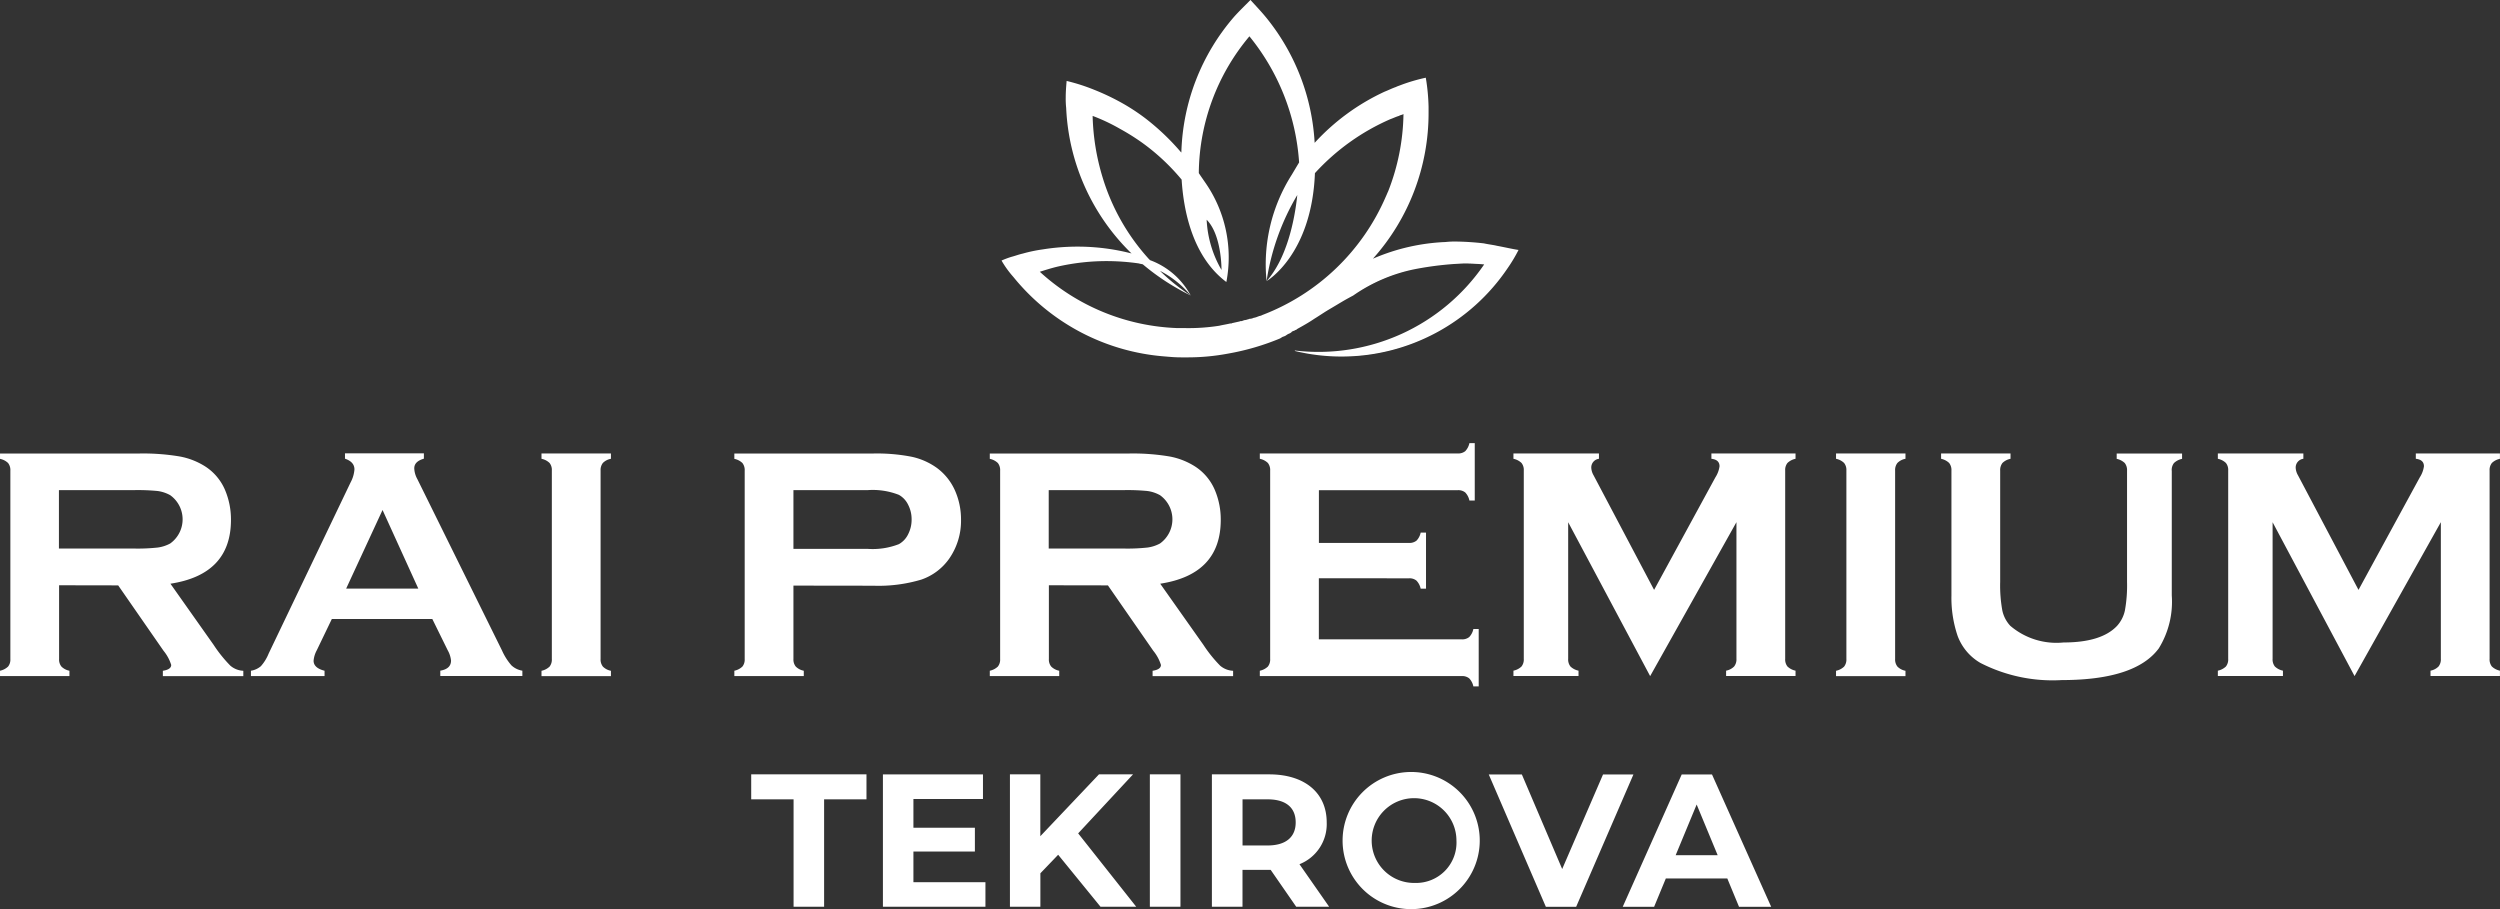
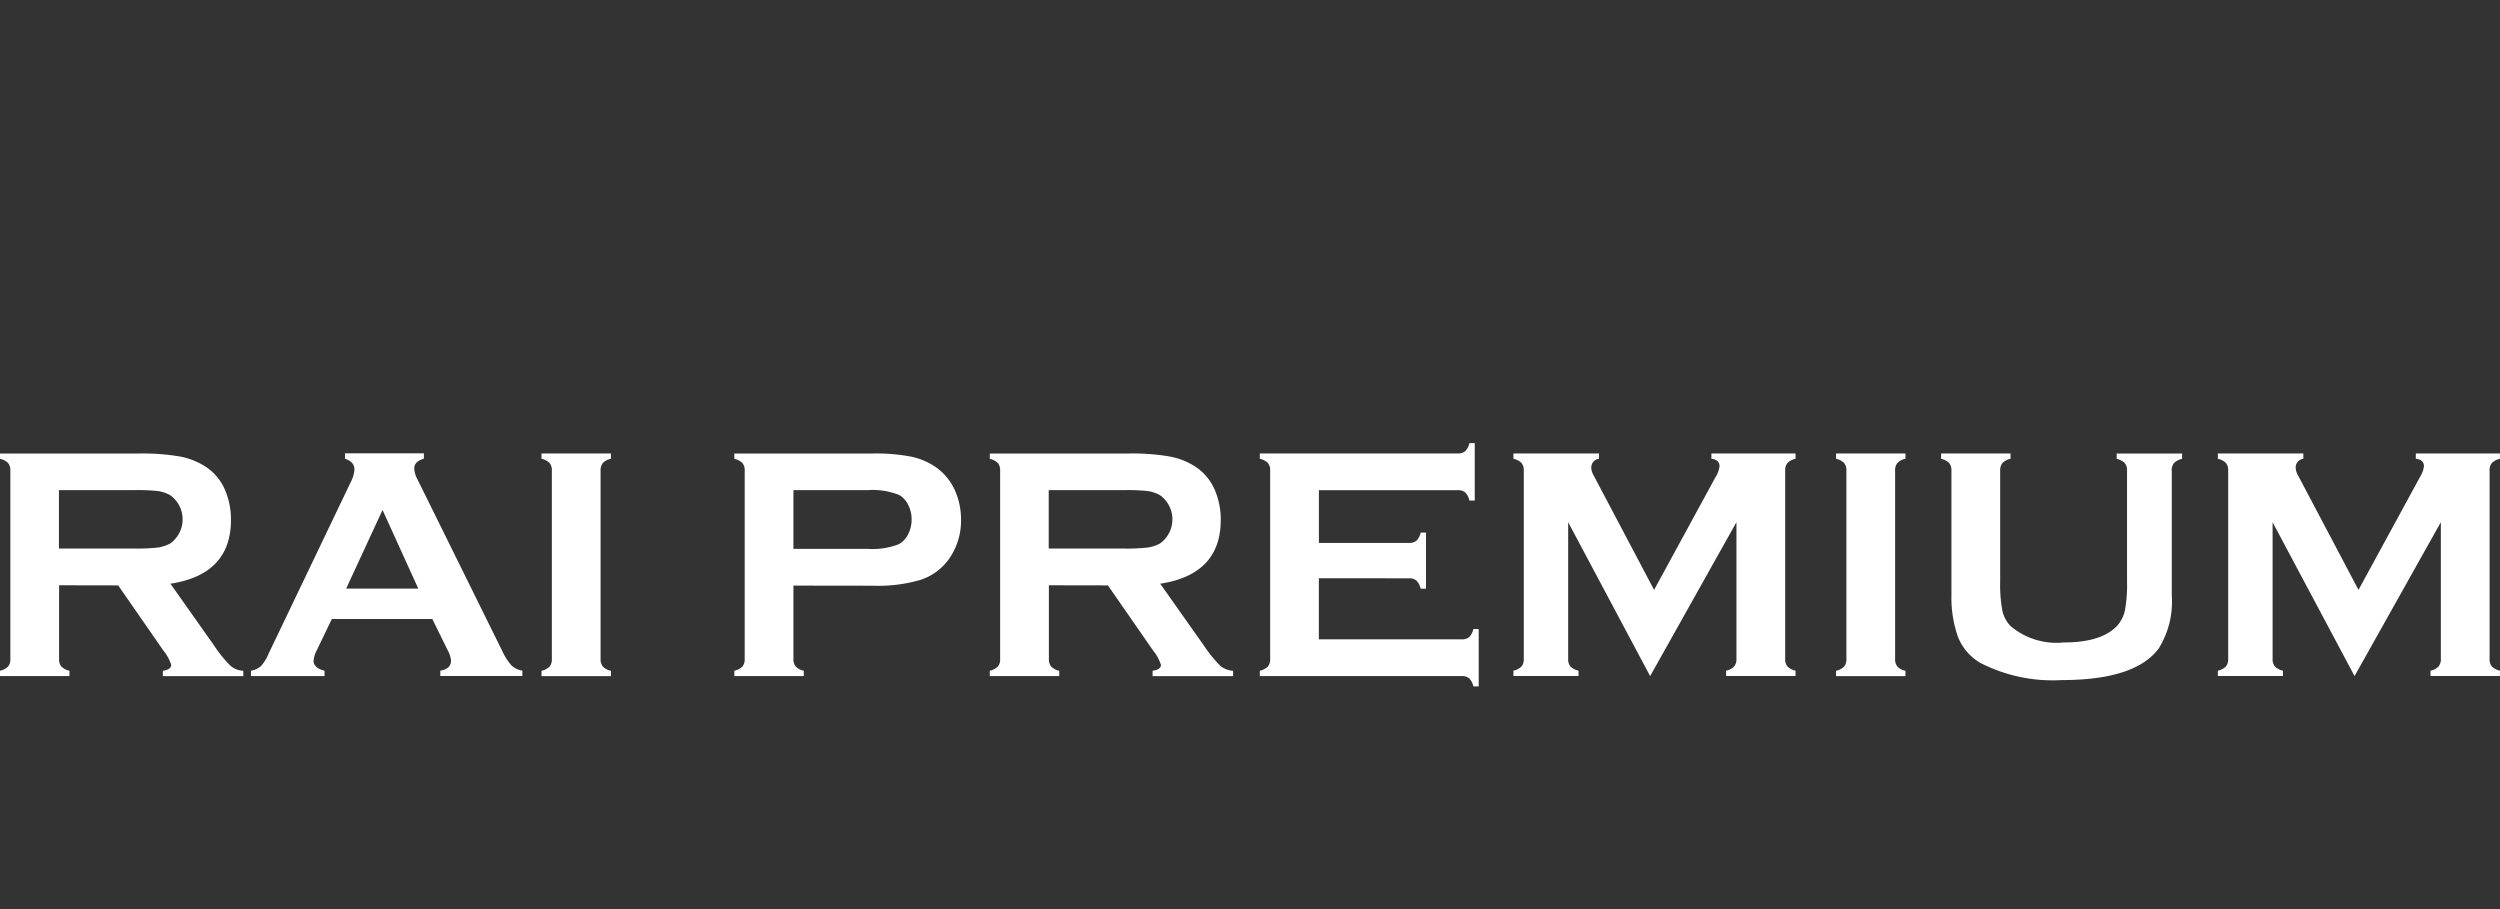
<svg xmlns="http://www.w3.org/2000/svg" width="179.725" height="65.346" viewBox="0 0 179.725 65.346">
  <rect x="0" y="0" width="179.725" height="65.346" fill="#333333" stroke="none" />
  <g id="Group_158" data-name="Group 158" transform="translate(-84.001 -161.213)">
-     <path id="Path_83" data-name="Path 83" d="M140.741,226.4h2.2v-7.723h3.046v-1.795H137.7v1.795h3.046V226.4Zm8.621-1.768v-2.2h4.419v-1.714h-4.419v-2.066h5v-1.768h-7.193V226.4h7.37v-1.768ZM162.81,226.4h2.57l-4.175-5.276,3.944-4.242H162.7l-4.215,4.446v-4.446H156.3V226.4h2.189v-2.407l1.278-1.332,3.046,3.739Zm3.549,0h2.2v-9.518h-2.2V226.4Zm12.89,0-2.134-3.059a3.1,3.1,0,0,0,1.958-3.005c0-2.135-1.591-3.454-4.134-3.454h-4.12V226.4h2.2v-2.652h2.026l1.836,2.652Zm-2.406-6.064c0,1.033-.68,1.658-2.026,1.658h-1.795v-3.317h1.795c1.346,0,2.026.611,2.026,1.659Zm8.58,6.227a4.93,4.93,0,1,0-5.208-4.922,4.925,4.925,0,0,0,5.208,4.922Zm0-1.876a3.047,3.047,0,1,1,2.977-3.046,2.9,2.9,0,0,1-2.977,3.046Zm13.516-7.8-2.937,6.8-2.9-6.8h-2.379l4.106,9.518h2.176l4.12-9.518Zm9.776,9.518-.843-2.04h-4.419l-.843,2.04h-2.257l4.242-9.518h2.176l4.256,9.518Zm-4.555-3.712h3.019l-1.51-3.644Z" transform="translate(0.305)" fill="#fff" fill-rule="evenodd" />
    <g id="Group_157" data-name="Group 157" transform="translate(0.219)">
-       <path id="Path_84" data-name="Path 84" d="M191.381,178.879c-.292-.067-.617-.1-.909-.168a19.318,19.318,0,0,0-1.981-.133,6.17,6.17,0,0,0-.78.033,14.609,14.609,0,0,0-5.229,1.2,15.674,15.674,0,0,0,4-10.505v-.4a14.524,14.524,0,0,0-.2-2.107,12.9,12.9,0,0,0-1.722.5c-.162.067-.292.1-.422.167-.292.1-.552.235-.812.335a15.818,15.818,0,0,0-5.034,3.68,15.635,15.635,0,0,0-3.346-8.833c-.39-.5-.845-.97-1.267-1.438-.39.4-.78.769-1.169,1.2a15.54,15.54,0,0,0-3.8,9.77l-.064-.067a17.043,17.043,0,0,0-2.5-2.375,14.607,14.607,0,0,0-1.494-1,16.809,16.809,0,0,0-2.209-1.071,13.718,13.718,0,0,0-1.981-.635c-.033.4-.065.769-.065,1.171a6.183,6.183,0,0,0,.032.769,15.55,15.55,0,0,0,4.71,10.473.243.243,0,0,0-.1-.034,15.525,15.525,0,0,0-3.768-.468,15.827,15.827,0,0,0-2.533.2,10.873,10.873,0,0,0-1.43.3c-.292.066-.552.167-.812.234a6.268,6.268,0,0,0-.714.267,7.1,7.1,0,0,0,.844,1.171,15.542,15.542,0,0,0,10.882,5.722c.389.033.747.067,1.169.067h.552a15.62,15.62,0,0,0,2.826-.268,17.731,17.731,0,0,0,3.768-1.1c.032-.034.065-.034.1-.067.1-.067.2-.067.293-.134l.1-.067c.1-.067.163-.067.26-.134.032-.033.065-.033.065-.067.065-.033.1-.067.162-.067.065-.033.1-.066.13-.066s.065-.034.1-.067c.422-.235.844-.469,1.234-.736.325-.2.617-.4.942-.6,1.137-.669,1.039-.635,1.851-1.07a11.769,11.769,0,0,1,4.483-1.907,23.513,23.513,0,0,1,3.443-.4h.162c.455,0,.91.033,1.332.067a14.428,14.428,0,0,1-13.61,6.19v.033a14.14,14.14,0,0,0,3.378.4,14.414,14.414,0,0,0,11.921-6.357,10.733,10.733,0,0,0,.78-1.305c-.455-.067-1.007-.2-1.56-.3Zm-16.857,4.985a.68.68,0,0,1-.2.067c-.033,0-.065.033-.1.033a1.224,1.224,0,0,1-.324.1.611.611,0,0,1-.261.067c-.064,0-.064.033-.129.033a.942.942,0,0,1-.293.067.67.67,0,0,1-.195.067h-.065c-.032,0-.065.034-.1.034-.162.033-.292.066-.455.1-.032,0-.065.033-.1.033h-.065c-.293.067-.52.1-.812.167a14.268,14.268,0,0,1-2.4.168h-.585a15.455,15.455,0,0,1-9.906-4.049c.422-.134.844-.268,1.266-.368a15.865,15.865,0,0,1,3.573-.4,16.6,16.6,0,0,1,2.274.167c.1.033.163.033.293.067a16.661,16.661,0,0,0,1.721,1.272,17.893,17.893,0,0,0,1.722.97,13.945,13.945,0,0,1-2.209-1.774,6.948,6.948,0,0,1,2.209,1.774,5.455,5.455,0,0,0-2.924-2.543l-.1-.1a15.315,15.315,0,0,1-3.313-5.855,16.488,16.488,0,0,1-.715-4.416,13.464,13.464,0,0,1,1.981.937,16.087,16.087,0,0,1,1.592,1,15.3,15.3,0,0,1,2.826,2.644c.13,2.074.714,5.487,3.215,7.361a9.4,9.4,0,0,0-1.526-7.161l-.39-.568c-.032-.067-.065-.067-.065-.134a15.481,15.481,0,0,1,3.638-9.8,16.02,16.02,0,0,1,3.573,9.067c-.162.267-.519.87-.519.87a12.012,12.012,0,0,0-1.82,7.661,17.02,17.02,0,0,1,2.209-6.189c-.2,1.907-.78,4.583-2.209,6.189,0,0,3.248-1.873,3.476-7.762a15.98,15.98,0,0,1,5.424-3.881c.195-.067.39-.167.618-.234.1-.067.227-.067.324-.134a15.771,15.771,0,0,1-1.1,5.554c-.065.134-.1.234-.163.368a15.8,15.8,0,0,1-8.9,8.532Zm-4-6.859c1.1,1.1,1.072,3.613,1.072,3.613A7.912,7.912,0,0,1,170.528,177.005Z" fill="#fff" fill-rule="evenodd" />
-       <path id="Path_85" data-name="Path 85" d="M191.381,179.113a8.661,8.661,0,0,0-.911-.134,19.122,19.122,0,0,0-1.953-.134,5.741,5.741,0,0,0-.78.034,16.11,16.11,0,0,0-4.817,1.039c-.357.134-.715.268-1.073.369l-.065.033a17.74,17.74,0,0,0,4.49-11v-.4a16.627,16.627,0,0,0-.163-1.844c-.488.134-.976.3-1.464.435-.13.067-.293.1-.39.168-.293.1-.554.235-.814.336a15.771,15.771,0,0,0-4.946,3.62l-.39.4-.033-.57a15.491,15.491,0,0,0-3.286-8.717c-.358-.437-.716-.872-1.107-1.274-.325.335-.651.67-.976,1.039a15.481,15.481,0,0,0-3.742,9.656l-.032.57-.456-.47A16.7,16.7,0,0,0,166,169.926a11.649,11.649,0,0,0-1.5-.972c-.716-.4-1.432-.737-2.18-1.072a16.214,16.214,0,0,0-1.692-.537,8.258,8.258,0,0,0-.032.872,6.215,6.215,0,0,0,.032.771,15.406,15.406,0,0,0,4.621,10.36l.618.637-.651-.168-.293-.067a15.22,15.22,0,0,0-6.215-.268,9.464,9.464,0,0,0-1.4.3c-.26.067-.52.168-.813.234-.391.135-.033-.033-.423.135a9.155,9.155,0,0,0,.65.9,15.681,15.681,0,0,0,10.8,5.666c.391.033.749.067,1.139.067h.553a20.078,20.078,0,0,0,3.157-.3,24.455,24.455,0,0,0,3.384-1.039c.032-.034.065-.034.1-.067.1-.067.195-.067.292-.134l.1-.067c.065-.067.163-.067.26-.134l.065-.034.163-.067c.065-.033.1-.067.13-.067a.111.111,0,0,0,.065-.033h.033a10.71,10.71,0,0,0,1.2-.738c.325-.2.618-.369.943-.57A18.912,18.912,0,0,1,181,182.432a12.788,12.788,0,0,1,4.555-1.944,1.862,1.862,0,0,1,.391-.067,18.164,18.164,0,0,1,3.058-.3h.163c.456,0,.911.034,1.367.067l.39.034-.227.335a14.638,14.638,0,0,1-10.023,6.236A14.117,14.117,0,0,0,192,180.521a10.655,10.655,0,0,0,.618-1.039,6.765,6.765,0,0,0-1.236-.369Zm-16.791,5a.578.578,0,0,1-.227.067c-.033,0-.065.033-.1.033a1.161,1.161,0,0,1-.325.1.594.594,0,0,1-.261.067h-.032c-.033,0-.065.034-.1.034-.1.033-.195.067-.325.1a.645.645,0,0,1-.2.067c-.032,0-.032,0-.064.034-.033,0-.066.033-.1.033-.13.034-.26.068-.423.1l-.163.067c-.293.067-.553.1-.846.168a14.939,14.939,0,0,1-2.44.167h-.586a15.938,15.938,0,0,1-10.087-4.124l-.293-.3.39-.135c.424-.134.879-.268,1.269-.368a14.555,14.555,0,0,1,3.612-.4,18.277,18.277,0,0,1,2.343.168c.1.033.163.033.293.067H166l.2.067a16.491,16.491,0,0,1-3.45-6,16.035,16.035,0,0,1-.716-4.493v-.369l.326.134a22.241,22.241,0,0,1,2.017.939,10.2,10.2,0,0,1,1.6,1.039,15.63,15.63,0,0,1,2.863,2.683l.065.067h0c.1,1.676.553,4.626,2.376,6.538-1.139-2.381-1.074-3.588-1.042-3.655l.033-.536.39.368c1.172,1.174,1.172,3.688,1.172,3.789v.168a10.07,10.07,0,0,0-1.6-6.337l-.39-.57-.033-.034-.065-.066-.065-.068v-.067a15.652,15.652,0,0,1,3.71-9.958l.162-.2.163.235a16.17,16.17,0,0,1,3.612,9.22v.067l-.1.168a2.76,2.76,0,0,1-.26.4l-.228.4a12.137,12.137,0,0,0-1.822,5.6,16.259,16.259,0,0,1,1.855-4.393l.585-.737a22.668,22.668,0,0,1-1.3,5.532,10.982,10.982,0,0,0,1.952-6.2v-.068l.065-.067a16.4,16.4,0,0,1,5.369-3.889l.163-.067a2.566,2.566,0,0,1,.455-.168l.163-.067c.1-.067.228-.067.326-.134l.325-.1v.335a16.127,16.127,0,0,1-1.139,5.666c-.065.134-.1.268-.163.369A16.031,16.031,0,0,1,174.59,184.109Z" fill="#fff" fill-rule="evenodd" />
-     </g>
+       </g>
    <path id="Path_86" data-name="Path 86" d="M88.747,203.288v5.3a.8.8,0,0,0,.168.544,1.111,1.111,0,0,0,.576.3v.384H84.5v-.384a1.2,1.2,0,0,0,.58-.3.8.8,0,0,0,.164-.54v-13.54a.819.819,0,0,0-.164-.552,1.166,1.166,0,0,0-.58-.3v-.384H94.515a15.8,15.8,0,0,1,2.9.212,5.144,5.144,0,0,1,1.872.74,3.767,3.767,0,0,1,1.384,1.656,5.425,5.425,0,0,1,.432,2.16q0,3.924-4.352,4.592l3.108,4.4a9.71,9.71,0,0,0,1.2,1.492,1.539,1.539,0,0,0,.932.368v.384H96.207v-.384c.4-.064.6-.2.6-.42a3.005,3.005,0,0,0-.552-1.02l-3.26-4.7Zm0-2.64h5.4a13.431,13.431,0,0,0,1.688-.072,2.61,2.61,0,0,0,.9-.292,2.135,2.135,0,0,0,0-3.472,2.552,2.552,0,0,0-.9-.3,14.606,14.606,0,0,0-1.7-.064h-5.4v4.2Zm26.824,5.064h-7.216l-1.088,2.26a1.914,1.914,0,0,0-.224.74c0,.348.264.588.788.72v.384h-5.292v-.384a1.439,1.439,0,0,0,.716-.328,3.155,3.155,0,0,0,.56-.912L109.7,195.9a2.334,2.334,0,0,0,.28-.94c0-.36-.224-.616-.68-.772v-.384h5.672v.384c-.464.132-.692.364-.692.692a1.729,1.729,0,0,0,.22.772l6.088,12.324a4.215,4.215,0,0,0,.68,1.072,1.493,1.493,0,0,0,.784.38v.384h-5.9v-.384c.516-.088.772-.328.772-.728a1.889,1.889,0,0,0-.236-.732l-1.112-2.26Zm-1-2.184L112,197.876l-2.616,5.652Zm9.6,5.048v-13.54a.8.8,0,0,0-.164-.54,1.166,1.166,0,0,0-.58-.3v-.384h4.992v.384a1.078,1.078,0,0,0-.58.3.818.818,0,0,0-.164.544v13.54a.818.818,0,0,0,.168.556,1.111,1.111,0,0,0,.576.3v.384h-4.992v-.384a1.2,1.2,0,0,0,.58-.3.819.819,0,0,0,.164-.552Zm17.368-5.264v5.276a.8.8,0,0,0,.168.544,1.111,1.111,0,0,0,.576.3v.384h-4.992v-.384a1.2,1.2,0,0,0,.58-.3.8.8,0,0,0,.164-.54v-13.54a.819.819,0,0,0-.164-.552,1.166,1.166,0,0,0-.58-.3v-.384h9.988a12.983,12.983,0,0,1,2.772.236,4.848,4.848,0,0,1,1.812.808,4.062,4.062,0,0,1,1.268,1.568,5.118,5.118,0,0,1,.456,2.132,4.769,4.769,0,0,1-.868,2.84,4.067,4.067,0,0,1-1.984,1.48,10.733,10.733,0,0,1-3.452.44Zm0-2.64h5.34a5.191,5.191,0,0,0,2.24-.34,1.611,1.611,0,0,0,.664-.708,2.29,2.29,0,0,0,.252-1.072,2.26,2.26,0,0,0-.252-1.056,1.612,1.612,0,0,0-.664-.708,5.143,5.143,0,0,0-2.24-.34h-5.34v4.224Zm18.364,2.616v5.3a.8.8,0,0,0,.168.544,1.111,1.111,0,0,0,.576.3v.384h-4.992v-.384a1.2,1.2,0,0,0,.58-.3.8.8,0,0,0,.164-.54v-13.54a.819.819,0,0,0-.164-.552,1.166,1.166,0,0,0-.58-.3v-.384h10.016a15.8,15.8,0,0,1,2.9.212,5.145,5.145,0,0,1,1.872.74,3.767,3.767,0,0,1,1.384,1.656,5.425,5.425,0,0,1,.432,2.16q0,3.924-4.352,4.592l3.108,4.4a9.71,9.71,0,0,0,1.2,1.492,1.539,1.539,0,0,0,.932.368v.384h-5.788v-.384c.4-.064.6-.2.6-.42a3.005,3.005,0,0,0-.552-1.02l-3.26-4.7Zm0-2.64h5.4a13.431,13.431,0,0,0,1.688-.072,2.61,2.61,0,0,0,.9-.292,2.135,2.135,0,0,0,0-3.472,2.552,2.552,0,0,0-.9-.3,14.606,14.606,0,0,0-1.7-.064h-5.4v4.2Zm19.408,2.136v4.392h10.268a.8.8,0,0,0,.54-.164,1.166,1.166,0,0,0,.3-.58h.384v4.128h-.384a1.166,1.166,0,0,0-.3-.58.8.8,0,0,0-.54-.164H175.067v-.384a1.2,1.2,0,0,0,.58-.3.819.819,0,0,0,.164-.552V195.048a.819.819,0,0,0-.164-.552,1.166,1.166,0,0,0-.58-.3v-.384h14.228a.8.8,0,0,0,.54-.164,1.2,1.2,0,0,0,.3-.58h.384v4.128h-.384a1.2,1.2,0,0,0-.3-.58.8.8,0,0,0-.536-.164h-9.984v3.792h6.48a.8.8,0,0,0,.536-.164,1.166,1.166,0,0,0,.3-.58h.384v4.032h-.384a1.207,1.207,0,0,0-.3-.576.776.776,0,0,0-.536-.168Zm23.816,7.032-5.892-11.06v9.82a.819.819,0,0,0,.164.552,1.2,1.2,0,0,0,.58.3v.384H193.3v-.384a1.2,1.2,0,0,0,.58-.3.819.819,0,0,0,.164-.552v-13.54a.8.8,0,0,0-.164-.54,1.166,1.166,0,0,0-.58-.3v-.384h6.148v.384a.628.628,0,0,0-.552.644,1.192,1.192,0,0,0,.164.54l4.352,8.24,4.412-8.1a1.945,1.945,0,0,0,.292-.784c0-.32-.2-.5-.584-.54v-.384h6.048v.384a1.166,1.166,0,0,0-.58.3.8.8,0,0,0-.164.54v13.54a.819.819,0,0,0,.164.552,1.2,1.2,0,0,0,.58.3v.384h-4.992v-.384a1.111,1.111,0,0,0,.576-.3.818.818,0,0,0,.168-.556v-9.82l-6.2,11.06Zm14.109-1.24v-13.54a.8.8,0,0,0-.165-.54,1.162,1.162,0,0,0-.58-.3v-.384h4.993v.384a1.074,1.074,0,0,0-.58.3.818.818,0,0,0-.165.544v13.54a.818.818,0,0,0,.169.556,1.107,1.107,0,0,0,.576.3v.384h-4.993v-.384a1.194,1.194,0,0,0,.58-.3.82.82,0,0,0,.165-.552Zm23.392-13.528v8.972a6.383,6.383,0,0,1-.936,3.808q-1.686,2.274-6.972,2.276a11.374,11.374,0,0,1-5.848-1.232,3.754,3.754,0,0,1-1.64-1.944,8.534,8.534,0,0,1-.444-2.908v-8.972a.819.819,0,0,0-.165-.552,1.2,1.2,0,0,0-.579-.3v-.384h4.992v.384a1.139,1.139,0,0,0-.58.3.838.838,0,0,0-.164.556v7.992a10.141,10.141,0,0,0,.152,2.048,2.334,2.334,0,0,0,.572,1.108,5.109,5.109,0,0,0,3.836,1.2q2.724,0,3.848-1.2a2.391,2.391,0,0,0,.56-1.108,10.141,10.141,0,0,0,.152-2.048v-7.992a.827.827,0,0,0-.164-.552,1.2,1.2,0,0,0-.58-.3v-.384h4.7v.384a1.2,1.2,0,0,0-.58.3.819.819,0,0,0-.164.552Zm13.14,14.768-5.892-11.06v9.82a.819.819,0,0,0,.164.552,1.2,1.2,0,0,0,.58.3v.384h-4.68v-.384a1.2,1.2,0,0,0,.58-.3.819.819,0,0,0,.164-.552v-13.54a.8.8,0,0,0-.164-.54,1.166,1.166,0,0,0-.58-.3v-.384h6.148v.384a.629.629,0,0,0-.552.644,1.192,1.192,0,0,0,.164.54l4.352,8.24,4.412-8.1a1.945,1.945,0,0,0,.292-.784c0-.32-.2-.5-.584-.54v-.384h6.048v.384a1.166,1.166,0,0,0-.58.3.8.8,0,0,0-.164.54v13.54a.819.819,0,0,0,.164.552,1.2,1.2,0,0,0,.58.3v.384h-4.992v-.384a1.111,1.111,0,0,0,.576-.3.818.818,0,0,0,.168-.556v-9.82Z" transform="translate(-0.498)" fill="#fff" fill-rule="evenodd" />
  </g>
</svg>